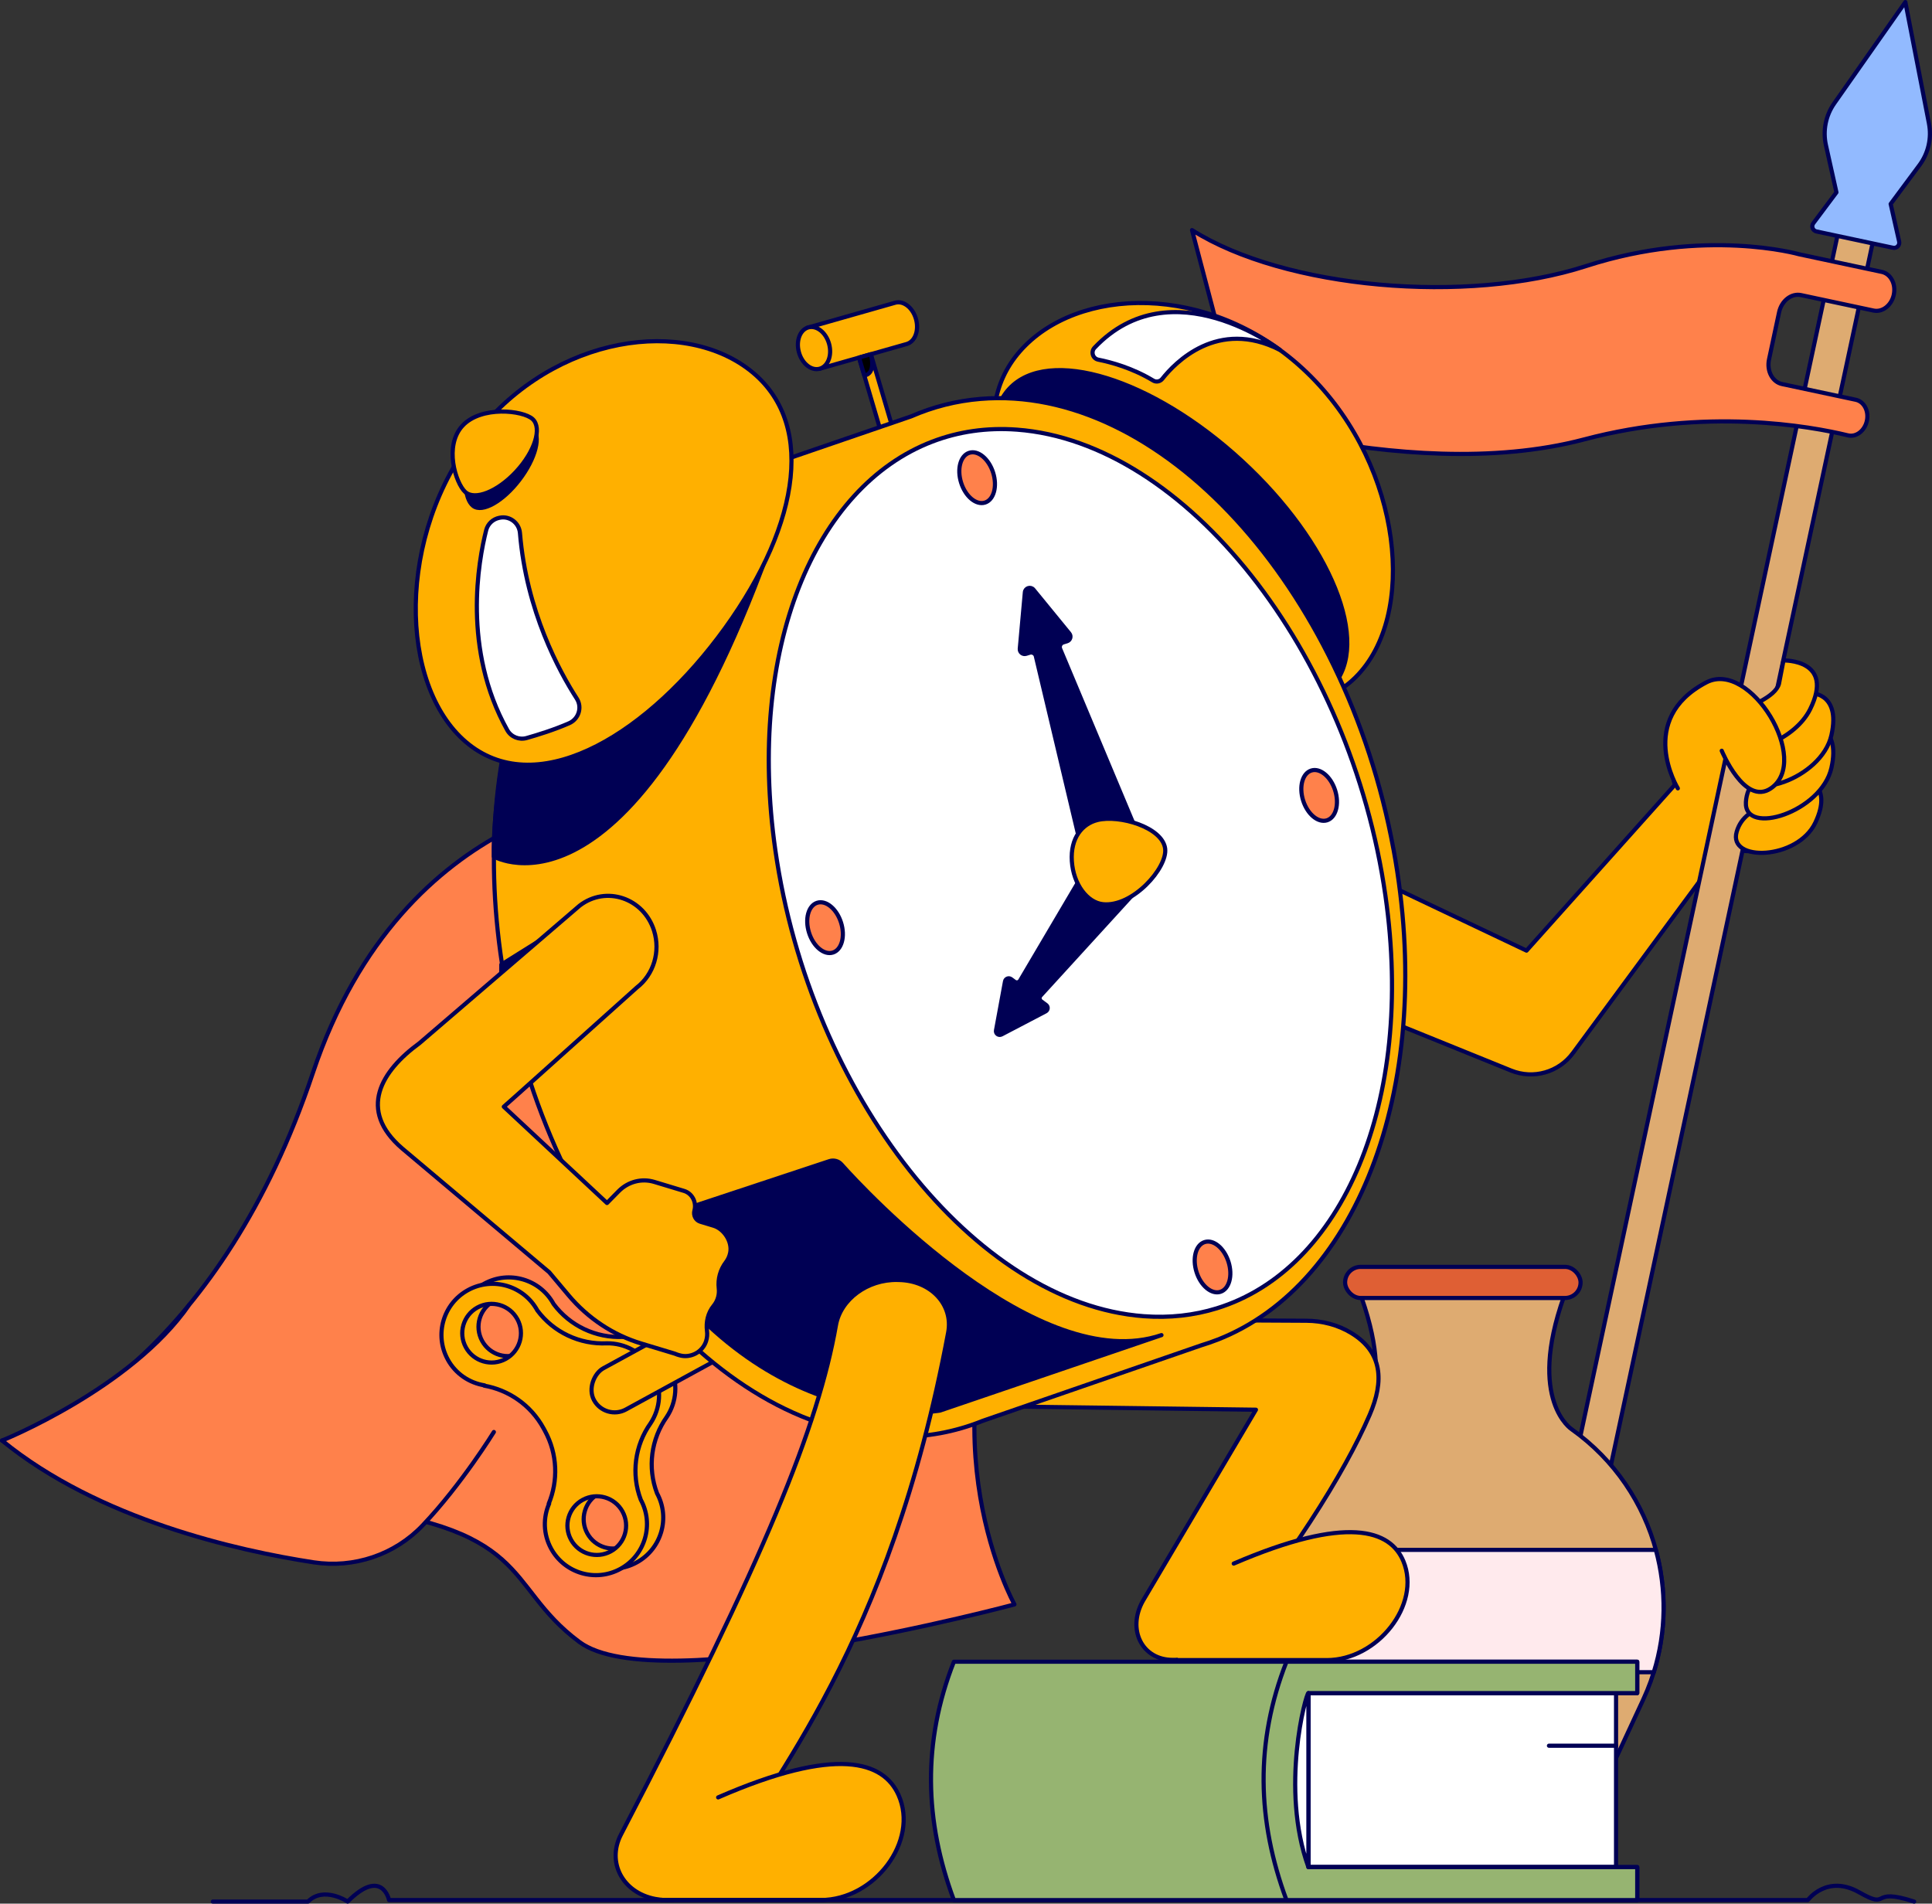
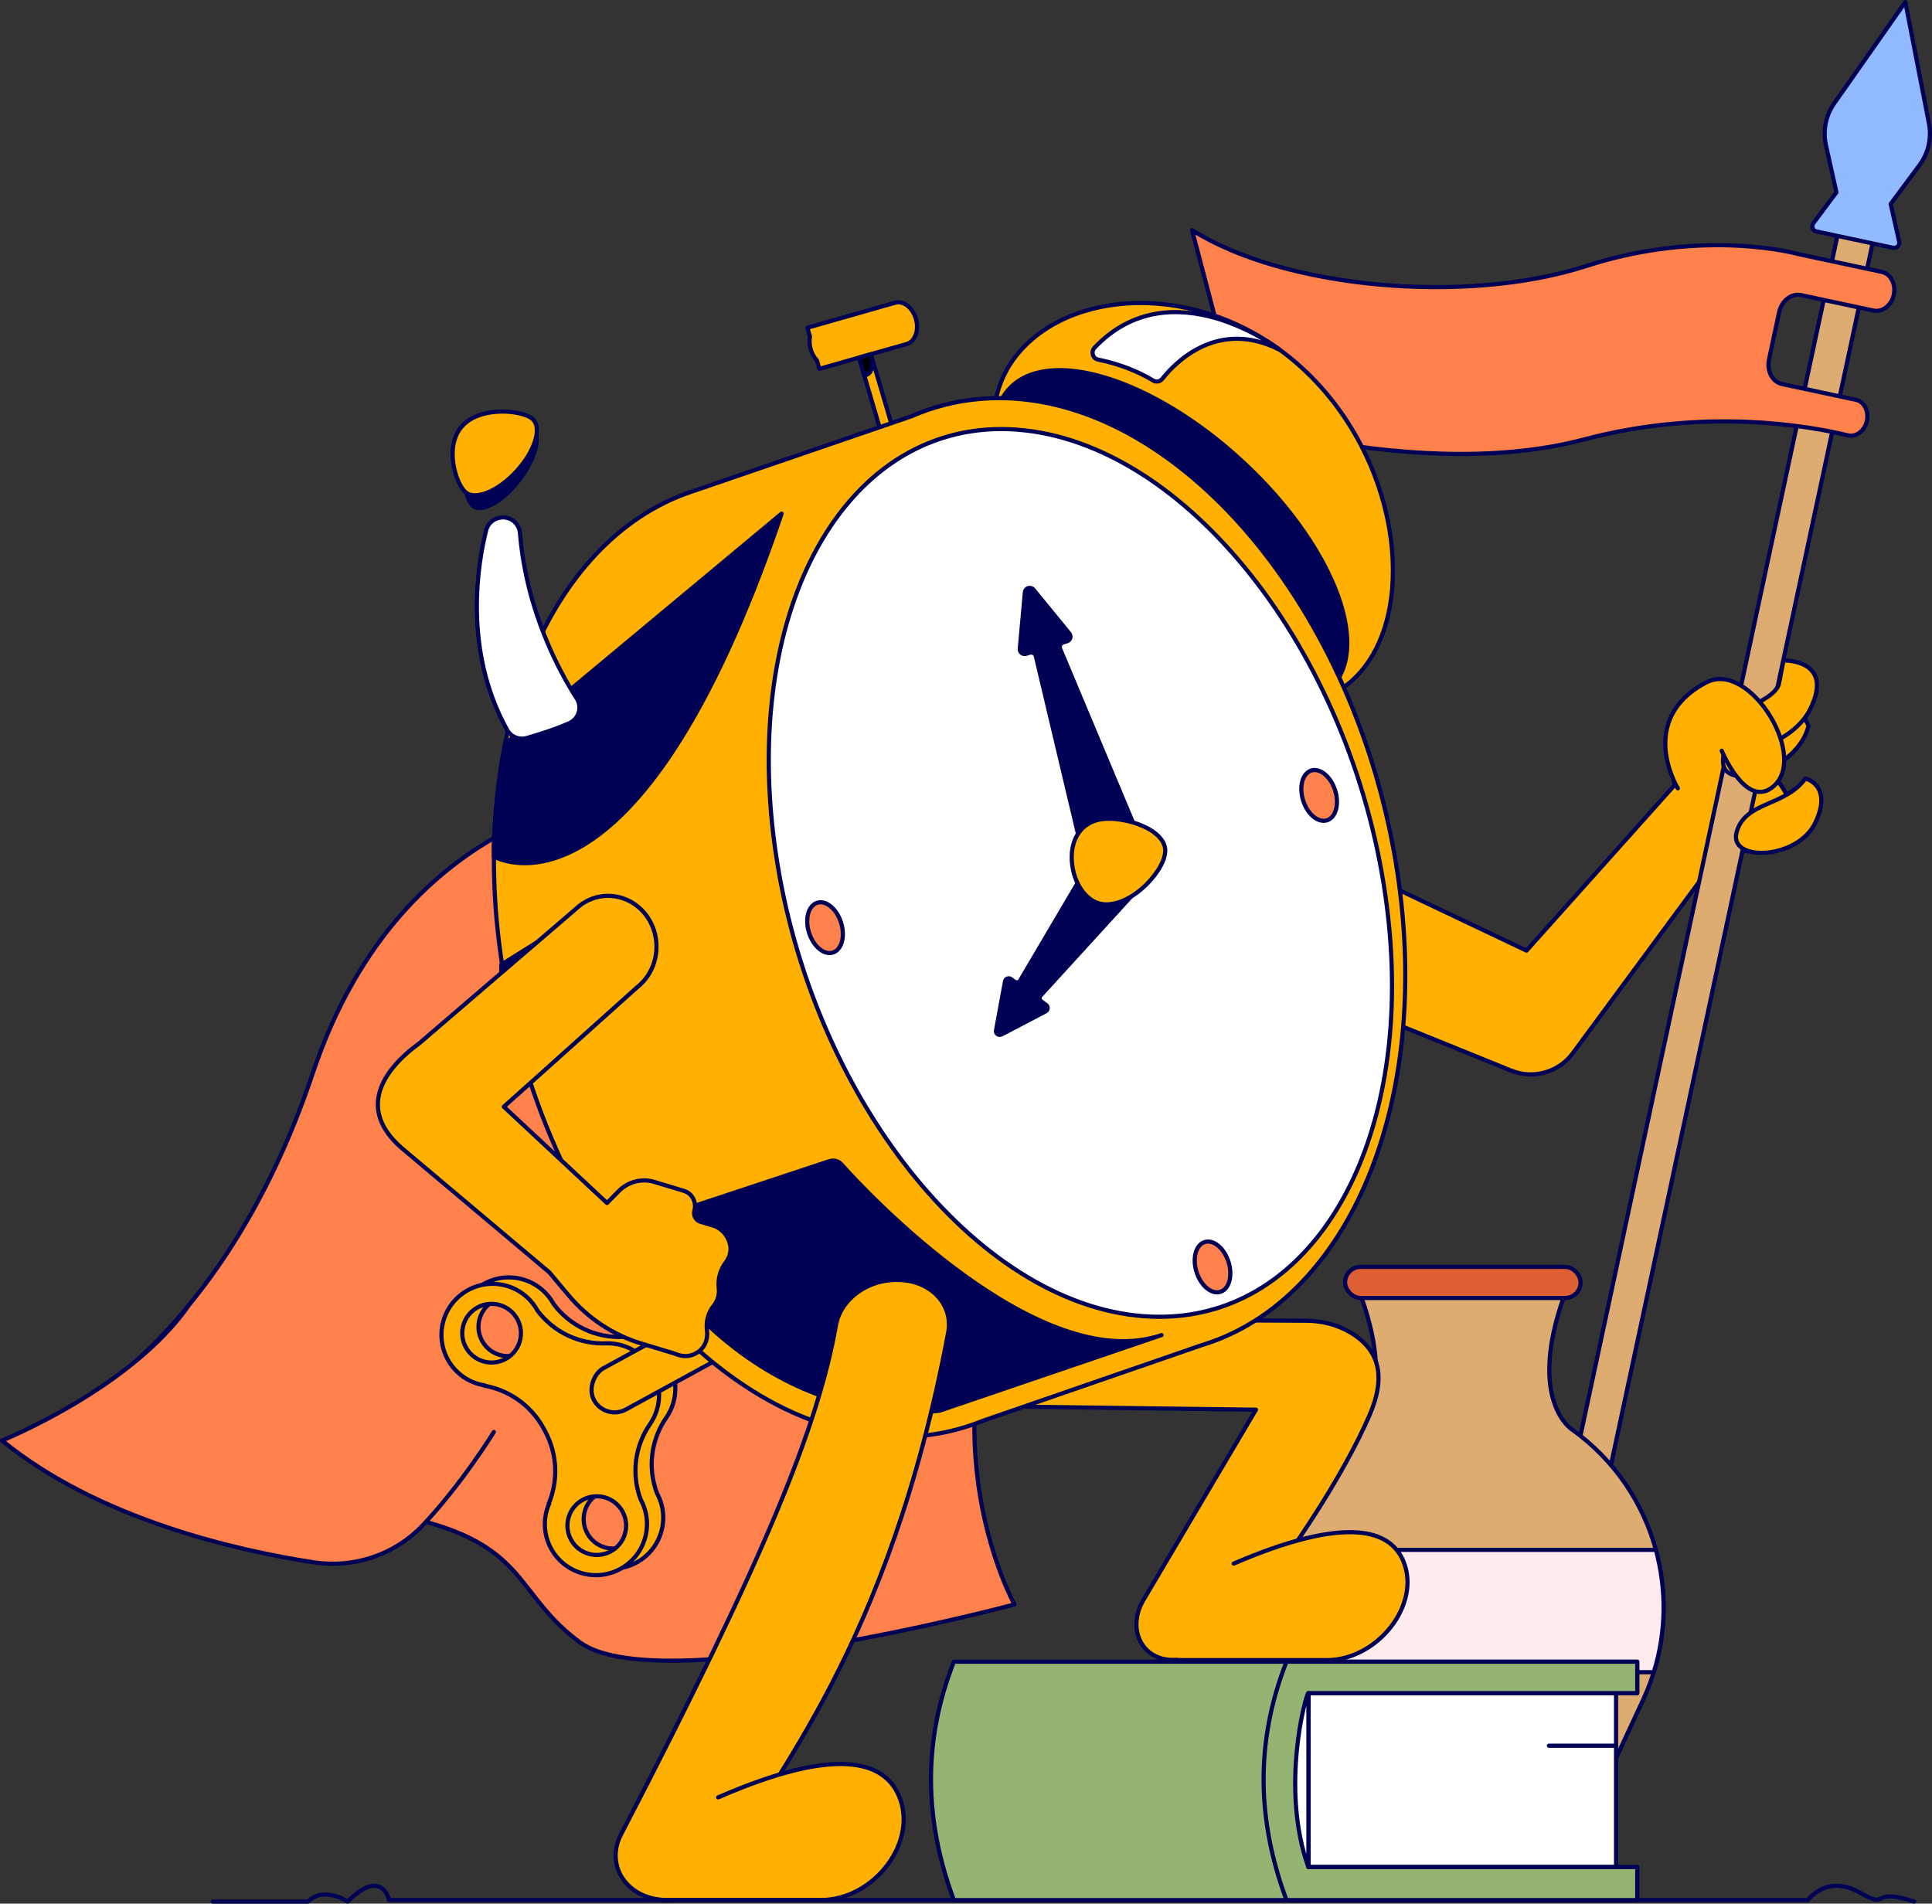
<svg xmlns="http://www.w3.org/2000/svg" id="Layer_2" viewBox="0 0 1061.6 1046.12">
  <rect x="0" y="0" width="1061.6" height="1046.12" fill="#333333" stroke="none" />
  <g id="Layer_1-2">
    <path d="m948.2,464s16.62,12.1,34.87-7.15c15.2-16.02-35.46-58.06-35.46-58.06,0,0-17.33-2.12-24.8,15.84-7.48,17.96.08,15.76.52,25.87.44,10.12,24.87,23.5,24.87,23.5Z" style="fill:#ffb000; stroke:#000054; stroke-linecap:round; stroke-linejoin:round; stroke-width:2.28px;" />
    <path d="m949.33,463.34l-84.99,115.29c-7.78,10.64-21.8,14.63-34.01,9.68l-110.55-44.8,17.17-69.5,101.84,48.39,81.87-91.52" style="fill:#ffb000; stroke:#000054; stroke-linecap:round; stroke-linejoin:round; stroke-width:2.28px;" />
    <path d="m842.34,958.06h0c-5.33-1.14-8.7-6.56-7.51-12.1L1014.18,108.39l19.3,4.11-179.34,837.6c-1.19,5.53-6.46,9.1-11.78,7.96Z" style="fill:#deab71; stroke:#000054; stroke-linecap:round; stroke-linejoin:round; stroke-width:2.28px;" />
    <path d="m1059.93,67.85l-12.97-66.71-39.05,55.62c-4.7,6.69-6.36,15.05-4.59,23.03l5.77,25.93-12.69,16.95c-1.25,1.67-.35,4.08,1.7,4.52h0s21.03,4.48,21.03,4.48l21.03,4.48h0c2.05.44,3.85-1.39,3.39-3.43l-4.67-20.65,15.84-21.33c4.87-6.56,6.76-14.87,5.2-22.9Z" style="fill:#92baff; stroke:#000054; stroke-linecap:round; stroke-linejoin:round; stroke-width:2.28px;" />
    <path d="m1040.6,161.92c1.25-5.87-1.71-11.47-6.62-12.51l-45.42-9.68s-51.52-14.75-117.02,6.48c-65.5,21.23-165.6,12.47-216.54-19.76l14.37,54.6-29.08,39.05s130.07,47.84,230.09,21.39c66.84-17.73,124.27-7.28,145.01-2.25,4.56,1.11,9.26-2.52,10.43-8.01h0c1.15-5.41-1.58-10.58-6.1-11.54l-40.5-8.63c-5.32-1.13-8.53-7.21-7.17-13.56l5.52-25.87c1.36-6.36,6.76-10.59,12.08-9.46l39.81,8.49c4.91,1.05,9.9-2.86,11.15-8.73h0Z" style="fill:#ff814b; stroke:#000054; stroke-linecap:round; stroke-linejoin:round; stroke-width:2.28px;" />
    <path d="m854.42,701.27c4.35,1.97,6.45,6.92,4.85,11.43-20.21,57.09,4.38,72.77,4.38,72.77h0c47.14,33.55,63.66,95.94,39.3,148.42l-42.65,91.91,2.52,2.49c4.18,4.13,3.78,10.99-.85,14.61l-81.46.05h-.15s-34.63.02-34.63.02c-4.63-3.62-5.04-10.48-.86-14.61l2.51-2.49-42.76-91.86c-24.41-52.45-7.96-114.86,39.13-148.46h0s24.46-15.63,4.44-72.36c-1.63-4.63.77-9.72,5.37-11.44l100.84-.46Z" style="fill:#deab71; stroke:#000054; stroke-linecap:round; stroke-linejoin:round; stroke-width:2.28px;" />
    <line x1="860.3" y1="1025.8" x2="747.38" y2="1025.87" style="fill:#000054; stroke:#000054; stroke-linecap:round; stroke-linejoin:round; stroke-width:2.28px;" />
    <rect x="739.11" y="1025.83" width="129.39" height="17.1" rx="8.55" ry="8.55" style="fill:#df5f34; stroke:#000054; stroke-linecap:round; stroke-linejoin:round; stroke-width:2.28px;" />
    <rect x="739.11" y="696.19" width="129.39" height="17.1" rx="8.55" ry="8.55" style="fill:#df5f34; stroke:#000054; stroke-linecap:round; stroke-linejoin:round; stroke-width:2.28px;" />
    <path d="m909.86,851.71h-212.2c-5.91,21.67-5.78,44.98,1.14,67.23h209.92c6.92-22.25,7.05-45.56,1.14-67.23Z" style="fill:#ffeaed; stroke:#000054; stroke-linecap:round; stroke-linejoin:round; stroke-width:2.28px;" />
    <path d="m596.7,725.15l121.14.64c8.72.05,17.35,2.25,24.78,6.81,16.93,10.4,18.09,26.16,9.98,44.92-13.81,31.96-43.64,79.86-89.07,134.64h-19.19c-16.79,0-25.19-16.73-16.3-32.48l62.08-105-132.71-1.73,39.28-47.8Z" style="fill:#ffb000; stroke:#000054; stroke-linecap:round; stroke-linejoin:round; stroke-width:2.28px;" />
    <path d="m646.48,912.29h82.56c27.88,0,52-30.52,42.11-54.33-7.14-17.19-30.75-25.57-93.24,1.28" style="fill:#ffb000; stroke:#000054; stroke-linecap:round; stroke-linejoin:round; stroke-width:2.28px;" />
    <path d="m347.09,436.13s-125.06,3.82-175.22,153.65S29.2,785.79,1.14,791.63c0,0,65.42,24.27,175.9,35.14,117.96,11.61,98.36,43.63,141.33,75.55,42.98,31.92,239.05-20.63,239.05-20.63,0,0-50.74-90.89,1.85-199.66,52.6-108.77,7.84-295.91-212.18-245.91Z" style="fill:#ff814b; stroke:#000054; stroke-linecap:round; stroke-linejoin:round; stroke-width:2.28px;" />
    <path d="m992.03,427.81s15.25,3.6,5.48,24.24c-9.77,20.64-48.18,21.79-43.22,4.99,4.95-16.8,26.47-13.7,37.74-29.23Z" style="fill:#ffb000; stroke:#000054; stroke-linecap:round; stroke-linejoin:round; stroke-width:2.28px;" />
-     <path d="m993.76,398.72s18.01-1.15,12.58,23.21c-5.43,24.36-48.06,37.77-47,18.89,1.06-18.88,25.95-22.53,34.41-42.1Z" style="fill:#ffb000; stroke:#000054; stroke-linecap:round; stroke-linejoin:round; stroke-width:2.28px;" />
-     <path d="m993.76,380.77s18.01-1.15,12.58,23.21c-5.43,24.36-48.06,37.77-47,18.89,0,0-.08-10.66,24.32-23.15" style="fill:#ffb000; stroke:#000054; stroke-linecap:round; stroke-linejoin:round; stroke-width:2.28px;" />
+     <path d="m993.76,398.72c-5.43,24.36-48.06,37.77-47,18.89,1.06-18.88,25.95-22.53,34.41-42.1Z" style="fill:#ffb000; stroke:#000054; stroke-linecap:round; stroke-linejoin:round; stroke-width:2.28px;" />
    <path d="m977.51,375.81c-2.03,7.22-16.21,12.69-25.69,16.27-7.63,2.88-8.97,13.62-1.87,17.64,11.4,6.46,36.62-3.72,44.67-19.93,13.73-27.63-14.62-26.84-14.62-26.84l-2.49,12.86" style="fill:#ffb000; stroke:#000054; stroke-linecap:round; stroke-linejoin:round; stroke-width:2.28px;" />
    <path d="m921.94,433.23s-23.22-37.81,15.65-58.22c24.09-12.65,57.84,42.97,35.46,58.22-14.45,9.85-26.99-20.67-26.99-20.67" style="fill:#ffb000; stroke:#000054; stroke-linecap:round; stroke-linejoin:round; stroke-width:2.28px;" />
    <path d="m254.94,743.52c4.34,7.94,11.96,12.94,20.25,14.25l-.27.15c13.4,2.36,25.64,10.57,32.67,23.44l.74,1.36c7.03,12.87,7.33,27.6,2.09,40.16l.27-.15c-3.37,7.69-3.28,16.8,1.06,24.74,7.43,13.6,24.48,18.6,38.08,11.16,13.6-7.43,18.6-24.48,11.16-38.08v-.03c-5.29-14.01-3.25-29.73,5.43-41.93,5.37-8.12,6.32-18.77,1.71-28.01,0-.02-.02-.03-.02-.05-.15-.3-.29-.6-.45-.9-.03-.06-.07-.11-.1-.17-.03-.06-.06-.12-.09-.18-.16-.3-.34-.58-.51-.87,0-.01-.02-.03-.03-.05-5.29-8.87-14.77-13.82-24.5-13.69-14.95.72-29.28-6.05-38.23-18.06l-.02-.03c-7.43-13.6-24.48-18.6-38.08-11.16-13.6,7.43-18.6,24.48-11.16,38.08Zm96.05,83.6c4.27,7.81,1.4,17.61-6.42,21.88-7.81,4.27-17.61,1.4-21.88-6.42-4.27-7.81-1.4-17.61,6.42-21.88,7.81-4.27,17.61-1.4,21.88,6.41Zm-57.79-105.74c4.27,7.81,1.4,17.61-6.42,21.88-7.81,4.27-17.61,1.4-21.88-6.42s-1.4-17.61,6.41-21.88c7.81-4.27,17.61-1.4,21.88,6.42Z" style="fill:#ffb000; stroke:#000054; stroke-linecap:round; stroke-linejoin:round; stroke-width:2.28px;" />
    <path d="m246.01,747.05c4.34,7.94,11.96,12.94,20.25,14.25l-.27.15c13.4,2.36,25.64,10.57,32.67,23.44l.74,1.36c7.03,12.87,7.33,27.6,2.09,40.16l.27-.15c-3.37,7.69-3.28,16.8,1.06,24.74,7.43,13.6,24.48,18.6,38.08,11.16,13.6-7.43,18.6-24.48,11.16-38.08v-.03c-5.29-14.01-3.25-29.73,5.43-41.93,5.37-8.12,6.32-18.77,1.71-28.01,0-.02-.02-.03-.02-.05-.15-.3-.29-.6-.45-.9-.03-.06-.07-.11-.1-.17-.03-.06-.06-.12-.09-.18-.16-.3-.34-.58-.51-.87,0-.01-.02-.03-.03-.05-5.29-8.87-14.77-13.82-24.5-13.69-14.95.72-29.28-6.05-38.23-18.06l-.02-.03c-7.43-13.6-24.48-18.6-38.08-11.16-13.6,7.43-18.6,24.48-11.16,38.08Zm96.05,83.6c4.27,7.81,1.4,17.61-6.42,21.88-7.81,4.27-17.61,1.4-21.88-6.42-4.27-7.81-1.4-17.61,6.42-21.88,7.81-4.27,17.61-1.4,21.88,6.41Zm-57.79-105.74c4.27,7.81,1.4,17.61-6.42,21.88-7.81,4.27-17.61,1.4-21.88-6.42-4.27-7.81-1.4-17.61,6.41-21.88,7.81-4.27,17.61-1.4,21.88,6.42Z" style="fill:#ffb000; stroke:#000054; stroke-linecap:round; stroke-linejoin:round; stroke-width:2.28px;" />
    <rect x="374.13" y="667.17" width="25.82" height="138.21" rx="12.91" ry="12.91" transform="translate(-73.4 1429.03) rotate(-118.66)" style="fill:#ffb000; stroke:#000054; stroke-linecap:round; stroke-linejoin:round; stroke-width:2.28px;" />
    <rect x="478.86" y="190.84" width="6.77" height="56.72" transform="translate(-42.3 145.28) rotate(-16.42)" style="fill:#ffb000; stroke:#000054; stroke-linecap:round; stroke-linejoin:round; stroke-width:2.28px;" />
    <path d="m597.47,329.38c50.12,50.33,113.5,76.53,147.45,42.73,33.95-33.8,25.6-114.81-24.52-165.14-50.12-50.33-123.03-50.92-156.97-17.12-33.95,33.8-16.07,89.2,34.05,139.53Z" style="fill:#ffb000; stroke:#000054; stroke-linecap:round; stroke-linejoin:round; stroke-width:2.28px;" />
    <ellipse cx="643.34" cy="295.46" rx="57.46" ry="120.68" transform="translate(-9.67 568.87) rotate(-47.39)" style="fill:#000054; stroke:#000054; stroke-linecap:round; stroke-linejoin:round; stroke-width:2.28px;" />
    <ellipse cx="641.12" cy="297.86" rx="54.19" ry="113.82" transform="translate(-12.16 568.02) rotate(-47.39)" style="fill:#000054; stroke:#000054; stroke-linecap:round; stroke-linejoin:round; stroke-width:2.28px;" />
    <path d="m461.74,741.59l-19.51,35.97s17.89,8.24,28.03,9.37l-8.52-45.34Z" style="stroke:#000054; stroke-linecap:round; stroke-linejoin:round; stroke-width:2.28px;" />
    <path d="m765.72,466.86c-26.66-144.92-128.28-255.8-226.97-247.65-6.68.55-13.17,1.65-19.46,3.23h0s-.17.05-.17.05c-6.36,1.61-12.52,3.73-18.46,6.33l-118.47,40.64c-1.89.6-3.76,1.24-5.62,1.93l-.29.1h0c-78.86,29.49-122.07,141.56-98.44,270.02,26.66,144.92,128.28,255.8,226.97,247.65,8.05-.66,15.82-2.11,23.3-4.27h0s.21-.06.21-.06c3.95-1.14,7.81-2.47,11.59-4.01l120.29-41.57c2.91-.88,5.78-1.87,8.6-2.97l.34-.12h0c77.68-30.54,120.03-141.86,96.59-269.31Z" style="fill:#ffb000; stroke:#000054; stroke-linecap:round; stroke-linejoin:round; stroke-width:2.28px;" />
    <path d="m498.51,188.95c-.19.06-.38.12-.57.17l-47.7,13.57-1.37-4.67c-1.11-1.16-2.07-2.62-2.79-4.34-1.22-2.9-1.51-5.98-1.01-8.65l-1.44-4.92,48.08-13.7c.09-.03.18-.06.28-.08h.01s0,0,0,0c3.93-1.04,8.45,1.85,10.66,7.13,2.5,5.95,1.11,12.67-3.09,15.02-.34.19-.69.35-1.05.47h0s-.01,0-.01,0Z" style="fill:#ffb000; stroke:#000054; stroke-linecap:round; stroke-linejoin:round; stroke-width:2.28px;" />
-     <ellipse cx="447.28" cy="191.29" rx="8.6" ry="11.77" transform="translate(-34.56 124.37) rotate(-15.25)" style="fill:#ffb000; stroke:#000054; stroke-linecap:round; stroke-linejoin:round; stroke-width:2.28px;" />
    <path d="m478.54,194.64s3.13,10.76-3.62,11.66l-2.89-9.81,6.51-1.85Z" style="stroke:#000054; stroke-linecap:round; stroke-linejoin:round; stroke-width:2.28px;" />
    <path d="m271.38,470.7s78.49,45.96,158.11-188.46l-151.98,126.59s-6.83,37.64-6.13,61.87Z" style="fill:#000054; stroke:#000054; stroke-linecap:round; stroke-linejoin:round; stroke-width:2.28px;" />
-     <path d="m398.42,345.13c-41.58,57.59-100.05,93.43-138.89,65.39-38.84-28.04-43.34-109.35-1.76-166.94,41.58-57.59,113.49-69.64,152.33-41.6,38.84,28.04,29.9,85.57-11.68,143.15Z" style="fill:#ffb000; stroke:#000054; stroke-linecap:round; stroke-linejoin:round; stroke-width:2.28px;" />
    <path d="m761.27,492.22c-19.23-134.53-109.86-249.2-202.44-256.11-16.67-1.25-32.27,1.11-46.52,6.56-64.9,24.82-102.04,114.21-86.27,224.52,19.23,134.53,109.87,249.2,202.44,256.11,14.22,1.06,27.66-.49,40.15-4.35,68.83-21.27,108.92-112.86,92.64-226.73Z" style="fill:#fff; stroke:#000054; stroke-linecap:round; stroke-linejoin:round; stroke-width:2.28px;" />
    <path d="m267.15,291.37c-4.33,17.07-13.14,65.54,11.57,109.83,2.09,3.75,6.52,5.54,10.65,4.37,6.12-1.73,15.28-4.58,23.35-8.13,5.27-2.32,7.3-8.76,4.18-13.6-9.5-14.74-27.67-47.96-31.19-90.92-.46-5.56-5.64-9.53-11.11-8.41-.07.02-.15.03-.22.04-3.52.7-6.35,3.33-7.23,6.81Z" style="fill:#fff; stroke:#000054; stroke-linecap:round; stroke-linejoin:round; stroke-width:2.28px;" />
    <path d="m285.37,263.7c-8.98,11.76-20.33,18.18-25.34,14.35-5.01-3.83-6.47-18.14,2.52-29.9,8.98-11.76,25-16.51,30.02-12.68,5.01,3.83,1.79,16.47-7.19,28.22Z" style="fill:#000054; stroke:#000054; stroke-linecap:round; stroke-linejoin:round; stroke-width:2.28px;" />
    <path d="m283.67,259.15c-10.24,11.05-22.81,16.05-28.07,11.17-5.26-4.88-11.71-25.31-1.47-36.36,10.24-11.05,33.3-8.52,38.56-3.65,5.26,4.88,1.22,17.78-9.02,28.83Z" style="fill:#ffb000; stroke:#000054; stroke-linecap:round; stroke-linejoin:round; stroke-width:2.28px;" />
    <path d="m628.82,479.92l-28.64-5.54c-.87-.17-1.75.23-2.2.99l-37.44,63.47c-.63,1.07-2.05,1.36-3.05.62l-1.95-1.44c-1.25-.92-3.02-.22-3.3,1.31l-4.96,26.92c-.32,1.72,1.48,3.04,3.03,2.23l24.25-12.69c1.37-.72,1.52-2.62.27-3.54l-2.74-2.02c-1-.74-1.14-2.18-.3-3.1l58.18-63.74c1.1-1.21.46-3.16-1.15-3.47Z" style="fill:#000054; stroke:#000054; stroke-linecap:round; stroke-linejoin:round; stroke-width:2.28px;" />
    <path d="m569.19,360.63l26.48,111.67c.36,1.52,1.94,2.41,3.43,1.92l26.05-8.5c1.49-.48,2.24-2.13,1.64-3.57l-44.24-105.53c-.61-1.46.17-3.12,1.68-3.59l2.09-.64c1.82-.56,2.49-2.78,1.28-4.25l-19.72-24.11c-1.52-1.85-4.52-.93-4.73,1.45l-2.8,31.02c-.17,1.89,1.63,3.35,3.45,2.8l2.02-.62c1.48-.45,3.03.44,3.38,1.94Z" style="fill:#000054; stroke:#000054; stroke-linecap:round; stroke-linejoin:round; stroke-width:2.28px;" />
    <path d="m640.23,466.38c1.33,10.46-17.77,32.22-34.19,30.51-8.56-.89-16.25-10.88-17.08-23.66-.84-12.77,5.7-20.52,14.05-22.59,12-2.98,35.72,3.91,37.23,15.74Z" style="fill:#ffb000; stroke:#000054; stroke-linecap:round; stroke-linejoin:round; stroke-width:2.28px;" />
    <ellipse cx="453.38" cy="509.74" rx="9.22" ry="14.34" transform="translate(-132.39 160.07) rotate(-17.51)" style="fill:#ff814b; stroke:#000054; stroke-linecap:round; stroke-linejoin:round; stroke-width:2.28px;" />
-     <ellipse cx="536.92" cy="262.46" rx="9.22" ry="14.34" transform="translate(-54.09 173.75) rotate(-17.51)" style="fill:#ff814b; stroke:#000054; stroke-linecap:round; stroke-linejoin:round; stroke-width:2.28px;" />
    <ellipse cx="666.3" cy="696.16" rx="9.22" ry="14.34" transform="translate(-178.62 232.8) rotate(-17.51)" style="fill:#ff814b; stroke:#000054; stroke-linecap:round; stroke-linejoin:round; stroke-width:2.28px;" />
    <ellipse cx="724.86" cy="437.04" rx="9.22" ry="14.34" transform="translate(-97.92 238.41) rotate(-17.51)" style="fill:#ff814b; stroke:#000054; stroke-linecap:round; stroke-linejoin:round; stroke-width:2.28px;" />
    <path d="m353.33,672.01l102.36-33.9c2.38-.81,5-.14,6.65,1.72,12.99,14.65,108.39,116.85,175.87,93.86l-121.69,41.46s-93.76,17.48-165.84-93.2c-2.4-3.69-1.58-8.5,2.65-9.94Z" style="fill:#000054; stroke:#000054; stroke-linecap:round; stroke-linejoin:round; stroke-width:2.28px;" />
    <path d="m638.69,208.15c6.87-8.7,30.35-33.38,64.64-15.84,0,0-59.42-45.96-101.89-1.24-2.14,2.25-.99,5.98,2.05,6.58,7.1,1.41,18.76,4.59,30.16,11.47,1.67,1.01,3.83.57,5.04-.96Z" style="fill:#fff; stroke:#000054; stroke-linecap:round; stroke-linejoin:round; stroke-width:2.28px;" />
    <polygon points="325.27 498.91 275.46 530.08 275.35 541.77 325.27 498.91" style="fill:#000054; stroke:#000054; stroke-linecap:round; stroke-linejoin:round; stroke-width:2.28px;" />
    <path d="m459.34,728.26c-9.66,55.07-38.7,127.14-118.14,279.91-7.92,15.23.93,31.9,18.8,35.35h0c14.57,2.81,30.23-4.26,36.81-16.64,26.96-50.62,91.7-121.05,124.2-294.64,2.86-15.29-9.46-28.47-27.03-28.84l-.89-.02c-16.38-.35-31.25,10.61-33.75,24.87Z" style="fill:#ffb000; stroke:#000054; stroke-linecap:round; stroke-linejoin:round; stroke-width:2.28px;" />
    <path d="m363.14,1044.14h87.78c29.65,0,54.17-32.46,42.79-57.77-8.22-18.28-33.63-27.19-99.1,1.36" style="fill:#ffb000; stroke:#000054; stroke-linecap:round; stroke-linejoin:round; stroke-width:2.28px;" />
    <path d="m1051.78,1044.98c-25.21-8.24-12.43,5.03-30.17-5.07-17.74-10.1-28.24,4.24-28.24,4.24H213.78s-3.75-18.18-22.76.83c0,0-13.04-8.74-21.78,0h-52.28" style="fill:none; stroke:#000054; stroke-linecap:round; stroke-linejoin:round; stroke-width:2.28px;" />
    <rect x="718.94" y="930.42" width="169.05" height="95.62" transform="translate(1606.93 1956.45) rotate(-180)" style="fill:#fff; stroke:#000054; stroke-linecap:round; stroke-linejoin:round; stroke-width:2.28px;" />
    <path d="m899.63,913.18v17.24h-180.69s0,95.62,0,95.62h180.69v18.12h-375.49c-16.16-43.49-17.36-86.8,0-130.98h375.49Z" style="fill:#96b471; stroke:#000054; stroke-linecap:round; stroke-linejoin:round; stroke-width:2.28px;" />
    <path d="m899.63,913.18v17.24h-180.69s0,95.62,0,95.62h180.69v18.12h-192.73c-16.16-43.49-17.36-86.8,0-130.98h192.73Z" style="fill:#96b471; stroke:#000054; stroke-linecap:round; stroke-linejoin:round; stroke-width:2.28px;" />
    <path d="m718.94,930.42c-1.31.02-15.63,52.3,0,95.62v-95.62Z" style="fill:#fff; stroke:#000054; stroke-linecap:round; stroke-linejoin:round; stroke-width:2.28px;" />
    <line x1="887.99" y1="959.33" x2="851.12" y2="959.33" style="fill:#deab71; stroke:#000054; stroke-linecap:round; stroke-linejoin:round; stroke-width:2.28px;" />
    <path d="m286.35,599.7l63.58-57.02c9.27-7.16,13.08-19.78,9.45-31.26-5.69-17.95-26.37-24.9-40.88-13.73l-88.06,75.6c-20.92,15.26-34.09,36.63-9.46,57.81l80.78,68.02,10.62,12.64c10.63,12.65,24.48,21.85,39.91,26.52l18.45,5.58c.45.2.9.38,1.38.53l1.2.36c5.95,1.8,12.77-1.65,14.69-7.83.57-1.83.71-3.7.48-5.48-.65-5.02.55-10.08,3.71-13.91,1.07-1.3,1.9-2.87,2.38-4.63.45-1.63.55-3.28.37-4.87-.61-5.21.85-10.33,3.97-14.43,1.12-1.47,1.93-3.24,2.32-5.23,1.19-6.12-3.4-13.05-9.11-14.78h0l-7.33-2.22c-2.5-.76-3.94-3.49-3.22-6.11h0c1.27-4.63-1.29-9.47-5.7-10.81l-16.32-4.94c-6.96-2.11-14.45-.15-19.65,5.12l-6.37,6.46-56.71-52.92,9.55-8.49Z" style="fill:#ffb000; stroke:#000054; stroke-linecap:round; stroke-linejoin:round; stroke-width:2.28px;" />
    <path d="m271.37,786.93s-17.58,28.59-39.11,51.29c-15.38,16.22-37.82,23.71-59.92,20.33-41.63-6.38-118.03-23.46-171.21-66.92,0,0,71.17-28.62,102.89-74.68" style="fill:#ff814b; stroke:#000054; stroke-linecap:round; stroke-linejoin:round; stroke-width:2.28px;" />
  </g>
</svg>